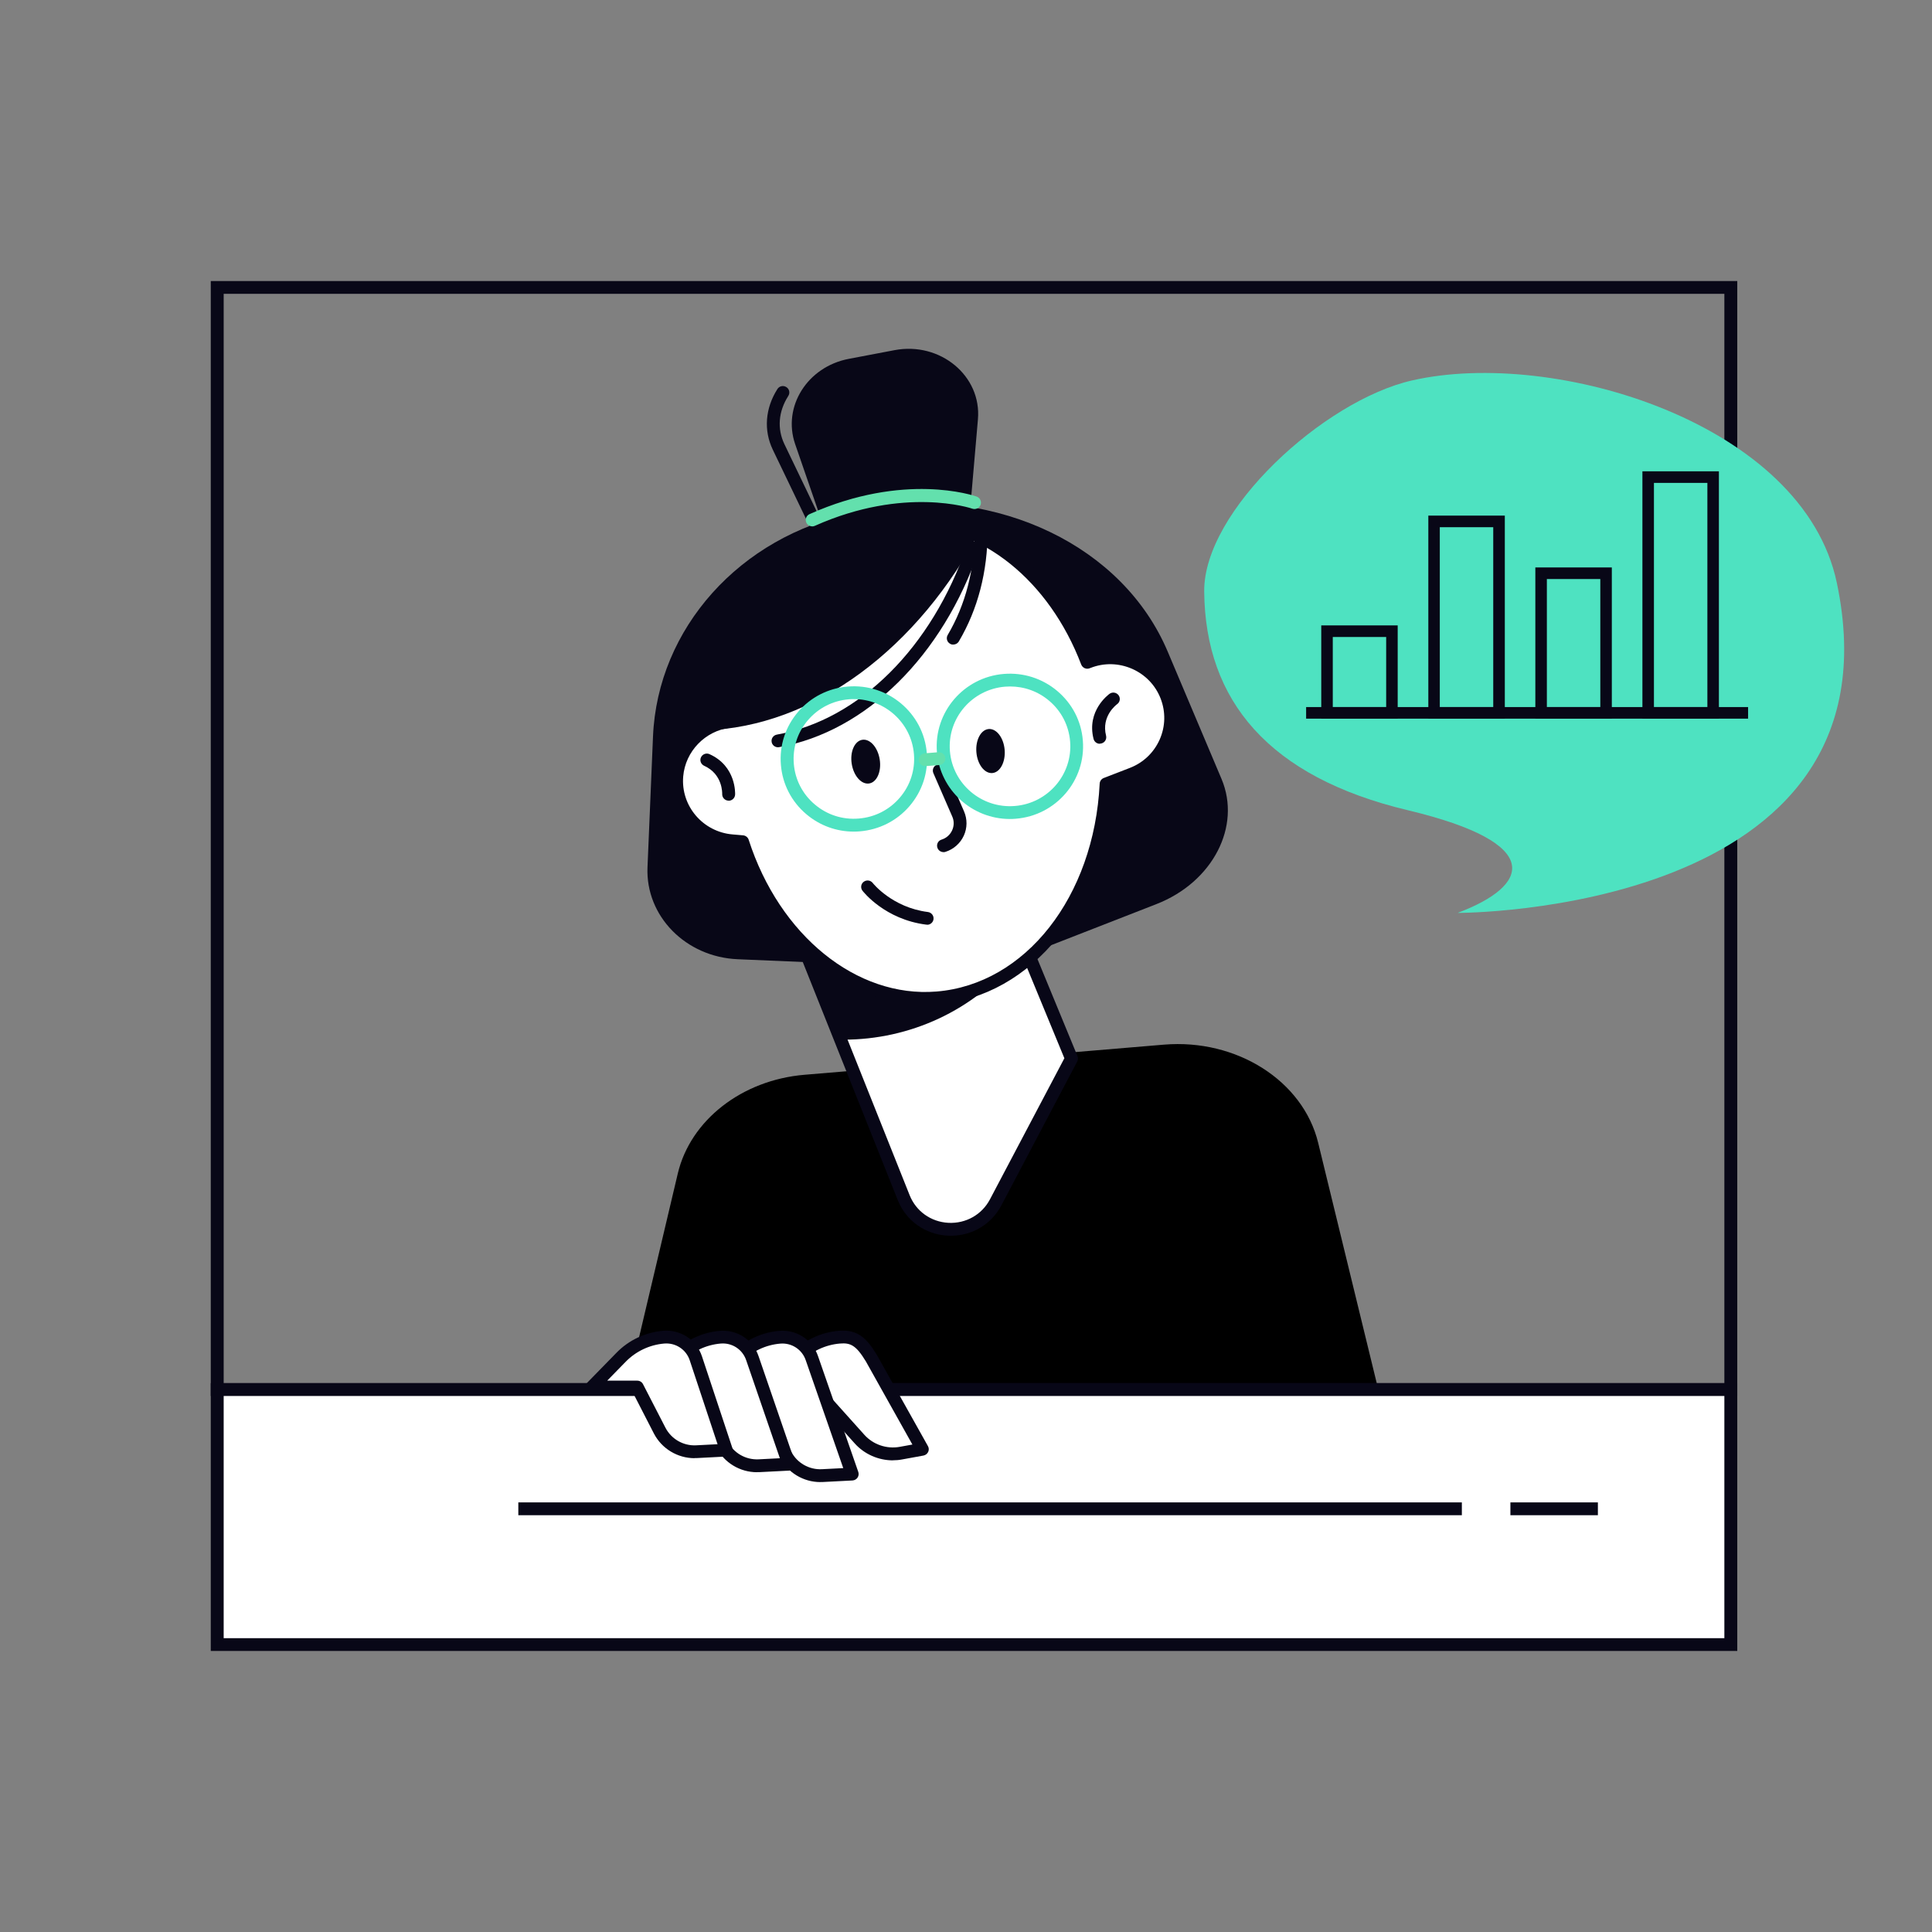
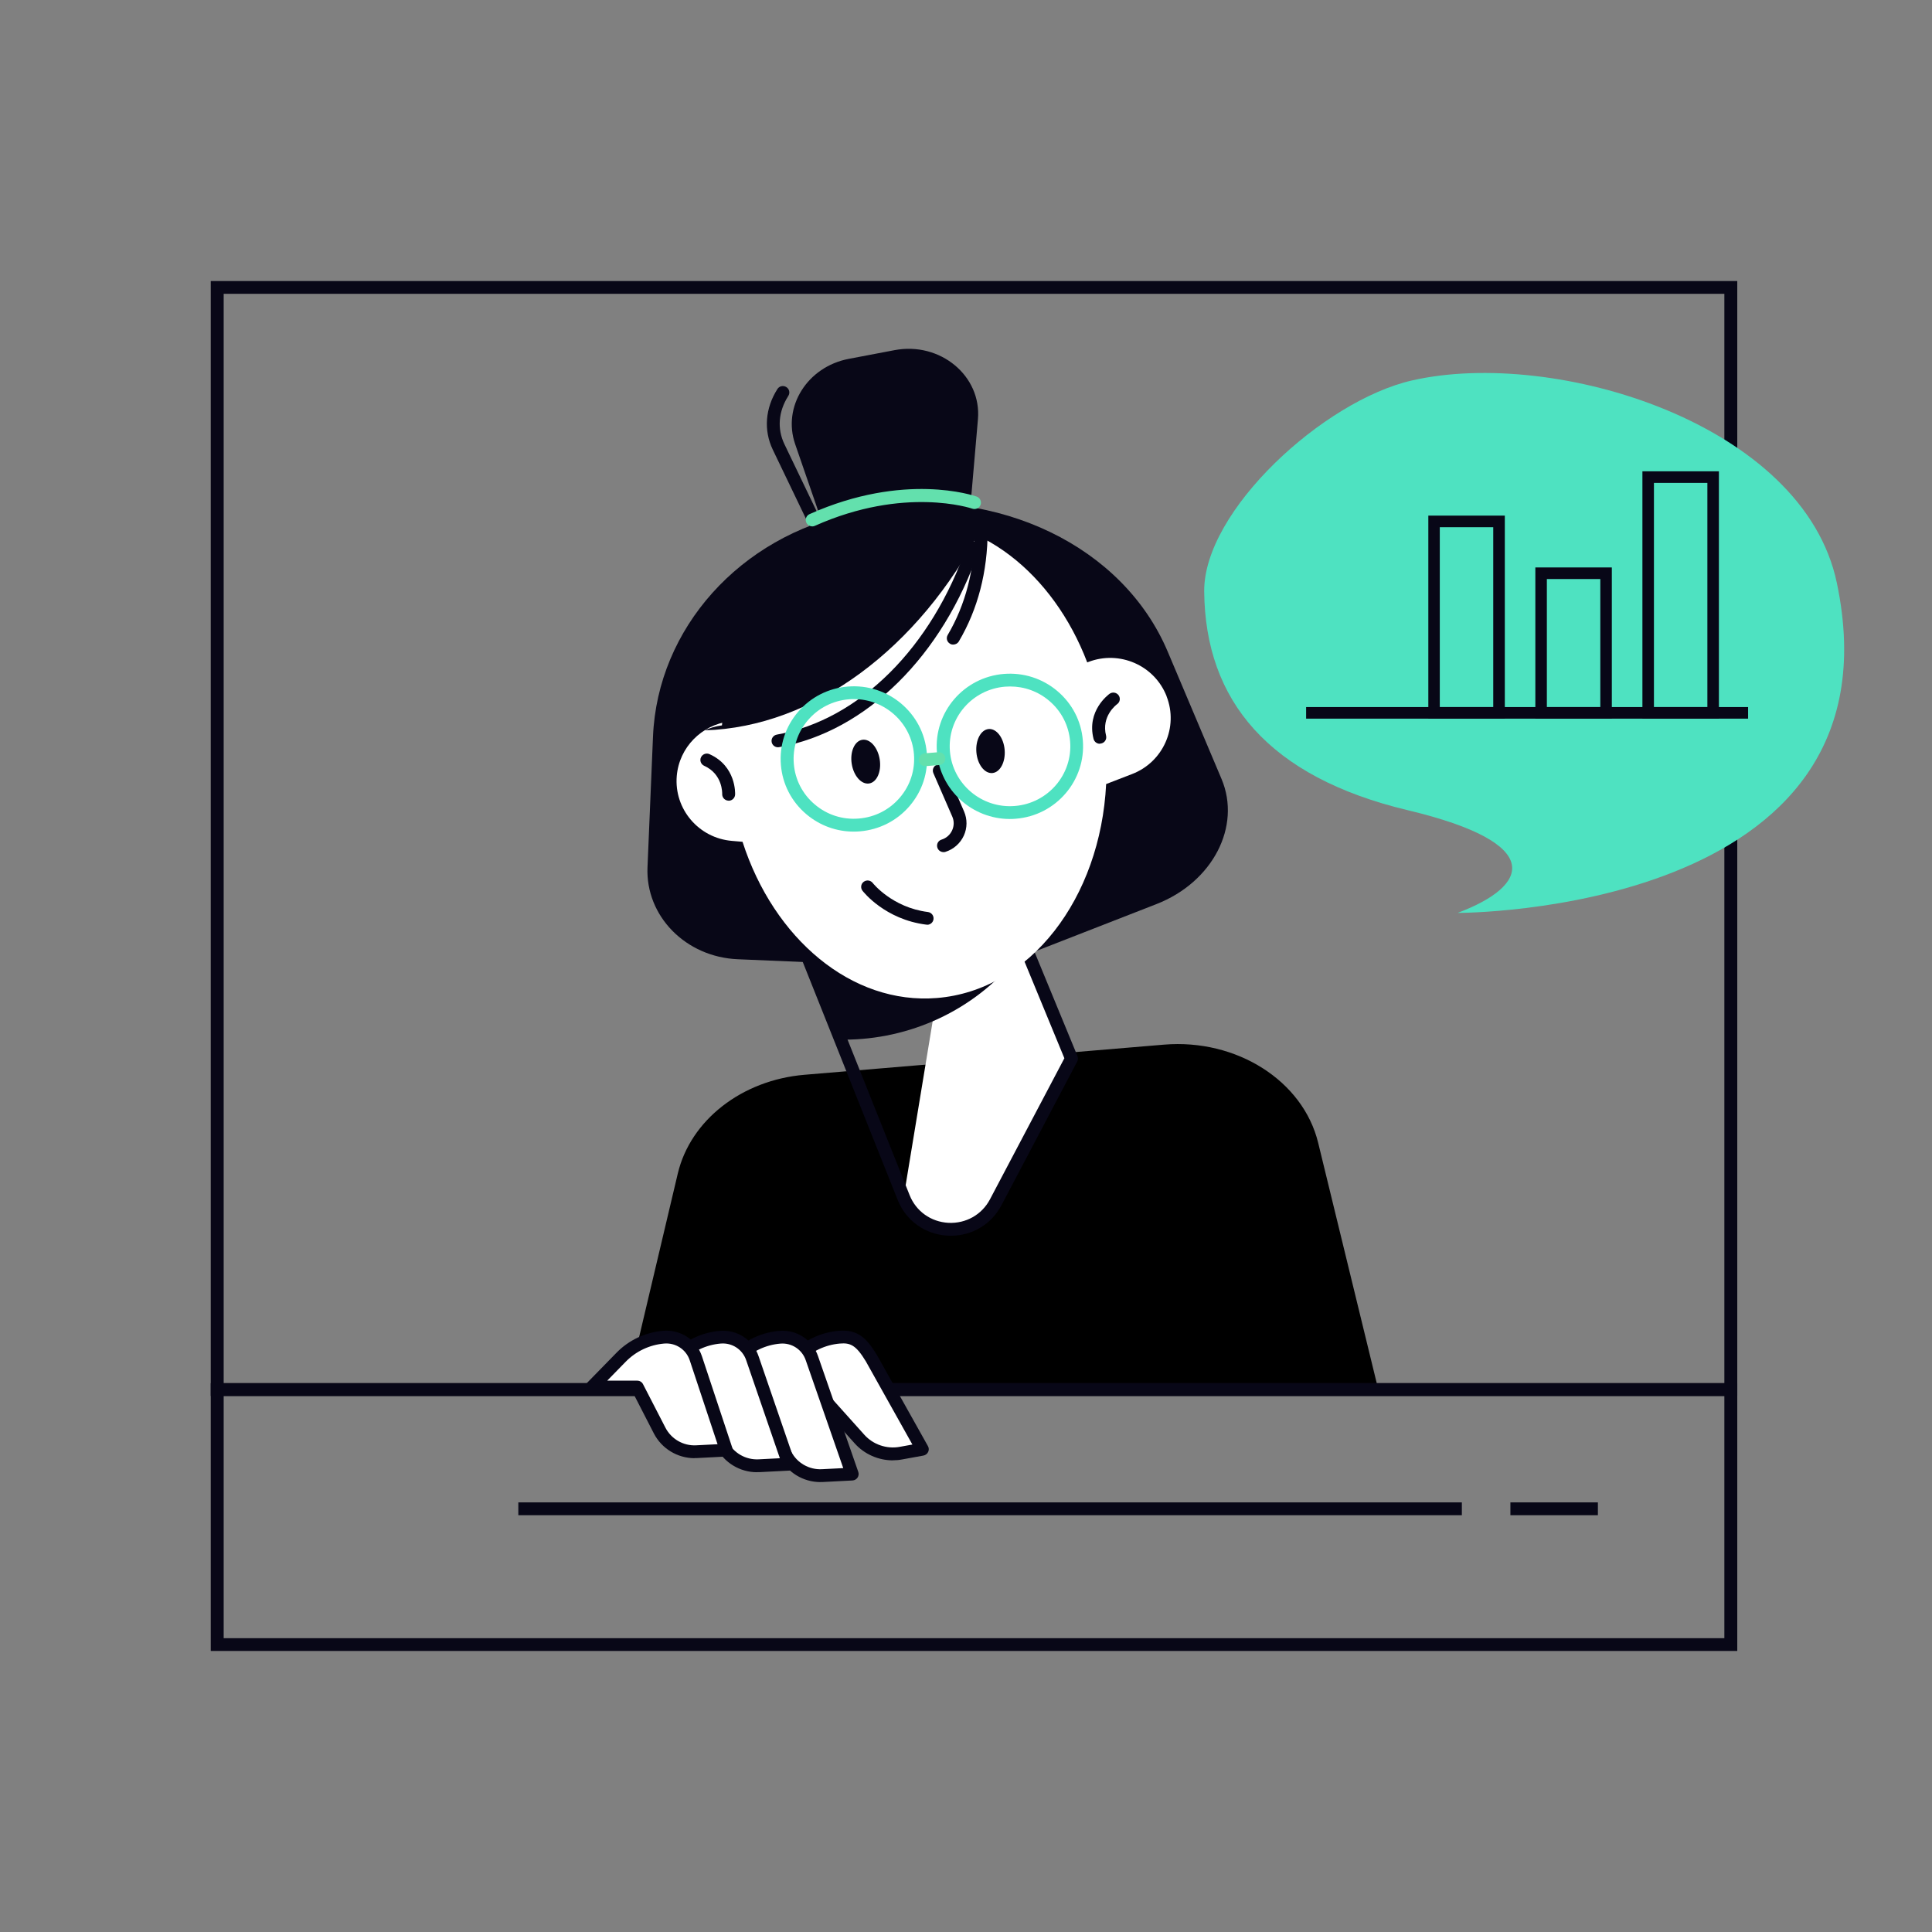
<svg xmlns="http://www.w3.org/2000/svg" width="110" height="110" viewBox="0 0 110 110" fill="none">
  <rect x="0" y="0" width="110" height="110" fill="#808080" stroke="none" />
  <g clip-path="url(#clip0_4_670)">
    <path d="M66.269 59.478L45.809 61.193C42.24 61.492 39.311 63.776 38.59 66.818L35.727 78.926H78.428L75.05 65.063C74.19 61.536 70.411 59.132 66.269 59.478Z" fill="black" />
    <path d="M98.913 79.481H12V16H98.913V79.481ZM12.735 78.751H98.178V16.73H12.735V78.751Z" fill="#080717" />
-     <path d="M98.545 79.116H12.368V93.639H98.545V79.116Z" fill="white" />
    <path d="M98.913 94H12V78.751H98.913V94ZM12.735 93.27H98.178V79.481H12.735V93.27Z" fill="#080717" />
    <path d="M83.232 85.54H29.511V86.27H83.232V85.54Z" fill="#080717" />
    <path d="M90.977 85.54H85.996V86.27H90.977V85.54Z" fill="#080717" />
-     <path d="M61.001 60.27L56.686 68.456C55.543 70.627 52.356 70.463 51.448 68.182L44.336 50.354L55.109 45.976L61.001 60.27Z" fill="white" />
+     <path d="M61.001 60.27L56.686 68.456C55.543 70.627 52.356 70.463 51.448 68.182L55.109 45.976L61.001 60.27Z" fill="white" />
    <path d="M54.139 70.357C54.08 70.357 54.021 70.357 53.962 70.353C52.676 70.287 51.584 69.507 51.11 68.317L43.997 50.489C43.924 50.303 44.012 50.092 44.2 50.019L54.973 45.641C55.065 45.604 55.164 45.604 55.256 45.641C55.344 45.677 55.418 45.75 55.455 45.838L61.347 60.131C61.387 60.23 61.384 60.343 61.332 60.438L57.017 68.624C56.447 69.704 55.359 70.357 54.142 70.357H54.139ZM44.81 50.555L51.79 68.047C52.157 68.967 53.003 69.569 53.999 69.623C54.992 69.671 55.899 69.164 56.363 68.288L60.601 60.252L54.911 46.454L44.813 50.555H44.81Z" fill="#080717" />
    <path d="M57.932 54.48L54.447 46.031L44.317 50.146L48.048 59.194C51.772 59.19 55.444 57.563 57.932 54.484V54.48Z" fill="#080717" />
    <path d="M51.345 28.652L48.581 29.217C42.137 30.53 37.436 35.776 37.179 41.938L36.866 49.377C36.749 52.156 39.039 54.491 42.005 54.615L53.385 55.097L51.345 28.652Z" fill="#080717" />
    <path d="M46.137 29.33L49.368 28.841C56.892 27.7 63.953 31.107 66.486 37.104L69.547 44.346C70.691 47.053 69.044 50.227 65.846 51.474L53.576 56.26L46.14 29.326L46.137 29.33Z" fill="#080717" />
    <path d="M47.486 32.38C47.35 32.38 47.217 32.303 47.155 32.172L43.997 25.598C43.472 24.5 43.567 23.245 44.262 22.151C44.369 21.979 44.596 21.928 44.769 22.038C44.942 22.143 44.993 22.37 44.883 22.541C44.317 23.431 44.24 24.405 44.659 25.284L47.816 31.858C47.905 32.041 47.828 32.256 47.644 32.343C47.592 32.369 47.537 32.38 47.486 32.38Z" fill="#080717" />
    <path d="M47.622 32.099L45.273 25.288C44.538 23.154 45.968 20.881 48.324 20.432L50.934 19.936C53.532 19.444 55.896 21.403 55.679 23.876L54.977 31.99L47.618 32.099H47.622Z" fill="#080717" />
    <path d="M66.423 39.643C65.736 37.881 63.736 37.006 61.961 37.692L61.902 37.714C59.968 32.643 55.73 29.257 51.117 29.629C46.012 30.041 42.115 34.919 41.535 41.073C39.954 41.27 38.671 42.544 38.532 44.181C38.373 46.064 39.781 47.72 41.678 47.877L42.277 47.928C44.053 53.444 48.489 57.216 53.345 56.822C58.653 56.392 62.655 51.139 62.979 44.641L64.453 44.072C66.228 43.39 67.11 41.405 66.419 39.643H66.423Z" fill="white" />
-     <path d="M52.676 57.212C48.118 57.212 43.825 53.641 42.005 48.267L41.652 48.238C39.557 48.063 37.991 46.228 38.168 44.149C38.307 42.474 39.564 41.092 41.2 40.756C41.902 34.386 45.938 29.68 51.088 29.265C55.627 28.9 60.02 32.095 62.115 37.25C62.983 36.991 63.909 37.046 64.747 37.414C65.681 37.823 66.397 38.567 66.765 39.508C67.132 40.45 67.11 41.482 66.699 42.405C66.287 43.331 65.537 44.043 64.589 44.408L63.335 44.889C62.913 51.594 58.752 56.746 53.378 57.18C53.143 57.198 52.911 57.209 52.676 57.209V57.212ZM51.794 29.965C51.577 29.965 51.364 29.972 51.147 29.99C46.361 30.377 42.472 35.05 41.902 41.102C41.888 41.274 41.752 41.409 41.582 41.431C40.149 41.61 39.02 42.777 38.899 44.207C38.756 45.889 40.02 47.366 41.711 47.509L42.306 47.56C42.453 47.571 42.582 47.673 42.626 47.811C44.383 53.265 48.776 56.822 53.315 56.454C58.38 56.045 62.291 51.066 62.611 44.616C62.619 44.473 62.711 44.346 62.847 44.295L64.32 43.725C65.089 43.43 65.692 42.857 66.026 42.109C66.357 41.362 66.375 40.53 66.081 39.771C65.784 39.008 65.206 38.41 64.453 38.078C63.699 37.75 62.861 37.728 62.097 38.027L62.038 38.049C61.946 38.086 61.847 38.082 61.755 38.042C61.667 38.002 61.597 37.929 61.56 37.837C59.733 33.047 55.866 29.961 51.794 29.961V29.965Z" fill="#080717" />
    <path d="M55.896 30.031C54.352 29.188 52.661 28.779 50.919 28.918C45.663 29.341 41.671 34.62 41.105 41.3C40.759 41.343 40.428 41.442 40.119 41.584C46.324 41.394 52.304 36.937 55.896 30.027V30.031Z" fill="#080717" />
    <path d="M44.295 42.547C44.122 42.547 43.964 42.423 43.935 42.248C43.898 42.051 44.03 41.861 44.233 41.825C48.923 40.982 53.065 36.864 55.047 31.074C55.113 30.884 55.319 30.782 55.514 30.844C55.705 30.91 55.807 31.118 55.741 31.307C53.676 37.345 49.312 41.65 44.361 42.54C44.339 42.544 44.317 42.547 44.295 42.547Z" fill="#080717" />
    <path d="M54.275 36.703C54.212 36.703 54.146 36.688 54.091 36.652C53.914 36.55 53.856 36.327 53.959 36.152C54.973 34.43 55.491 32.431 55.499 30.209C55.499 30.009 55.664 29.845 55.866 29.845C56.069 29.845 56.234 30.009 56.234 30.209C56.227 32.562 55.675 34.686 54.594 36.517C54.525 36.634 54.403 36.699 54.278 36.699L54.275 36.703Z" fill="#080717" />
    <path d="M62.619 42.347C62.453 42.347 62.306 42.237 62.262 42.069C61.854 40.461 63.122 39.541 63.174 39.501C63.339 39.384 63.567 39.421 63.688 39.585C63.806 39.749 63.769 39.975 63.604 40.092C63.56 40.125 62.692 40.774 62.975 41.887C63.023 42.084 62.905 42.281 62.707 42.328C62.678 42.336 62.648 42.339 62.619 42.339V42.347Z" fill="#080717" />
    <path d="M41.487 45.586C41.487 45.586 41.476 45.586 41.468 45.586C41.266 45.575 41.112 45.407 41.119 45.207C41.119 45.156 41.149 44.076 40.094 43.602C39.91 43.518 39.825 43.302 39.91 43.12C39.995 42.938 40.211 42.854 40.395 42.938C41.917 43.62 41.858 45.178 41.854 45.243C41.843 45.437 41.682 45.59 41.487 45.59V45.586Z" fill="#080717" />
    <path d="M48.493 43.485C48.599 44.171 49.041 44.674 49.482 44.608C49.923 44.543 50.195 43.93 50.088 43.244C49.981 42.558 49.54 42.055 49.099 42.12C48.658 42.186 48.386 42.799 48.493 43.485Z" fill="#080717" />
    <path d="M55.591 42.825C55.646 43.518 56.054 44.05 56.499 44.014C56.943 43.977 57.256 43.386 57.201 42.697C57.145 42.007 56.737 41.471 56.293 41.508C55.848 41.544 55.535 42.135 55.591 42.825Z" fill="#080717" />
    <path d="M52.782 52.645C52.782 52.645 52.753 52.645 52.735 52.645C50.389 52.35 49.158 50.781 49.107 50.715C48.982 50.555 49.015 50.325 49.176 50.205C49.338 50.084 49.566 50.113 49.691 50.274C49.706 50.296 50.805 51.671 52.83 51.926C53.032 51.952 53.176 52.134 53.15 52.335C53.128 52.517 52.97 52.653 52.786 52.653L52.782 52.645Z" fill="#080717" />
    <path d="M53.72 48.516C53.565 48.516 53.418 48.417 53.37 48.26C53.308 48.067 53.415 47.862 53.609 47.804C53.878 47.72 54.091 47.534 54.209 47.279C54.326 47.023 54.33 46.742 54.216 46.487L53.143 44.021C53.062 43.835 53.146 43.62 53.334 43.543C53.517 43.463 53.738 43.547 53.815 43.733L54.889 46.199C55.08 46.64 55.076 47.144 54.874 47.582C54.672 48.019 54.293 48.355 53.83 48.501C53.793 48.512 53.757 48.519 53.72 48.519V48.516Z" fill="#080717" />
    <path d="M48.607 47.348C47.622 47.348 46.677 47.005 45.916 46.363C45.067 45.648 44.549 44.648 44.461 43.547C44.369 42.445 44.718 41.376 45.438 40.533C46.159 39.691 47.166 39.18 48.276 39.089C50.566 38.903 52.584 40.603 52.768 42.876C52.86 43.977 52.51 45.046 51.79 45.889C51.069 46.732 50.062 47.242 48.952 47.334C48.838 47.344 48.721 47.348 48.607 47.348ZM48.618 39.804C48.526 39.804 48.43 39.804 48.338 39.815C47.423 39.888 46.592 40.311 46.001 41.004C45.405 41.697 45.122 42.58 45.196 43.485C45.269 44.393 45.696 45.218 46.394 45.805C47.092 46.396 47.978 46.681 48.893 46.604C49.809 46.531 50.639 46.108 51.231 45.415C51.827 44.721 52.11 43.839 52.036 42.934C51.889 41.154 50.386 39.804 48.618 39.804Z" fill="#4EE2C1" />
    <path d="M57.498 46.63C55.352 46.63 53.525 44.988 53.345 42.828C53.157 40.555 54.87 38.553 57.16 38.37C58.27 38.283 59.347 38.626 60.196 39.341C61.045 40.056 61.564 41.055 61.652 42.157C61.839 44.43 60.127 46.432 57.837 46.615C57.723 46.626 57.609 46.63 57.495 46.63H57.498ZM57.509 39.085C57.414 39.085 57.322 39.089 57.226 39.096C55.341 39.249 53.929 40.895 54.084 42.77C54.238 44.641 55.896 46.046 57.785 45.889C59.671 45.736 61.082 44.09 60.928 42.215C60.854 41.307 60.428 40.482 59.73 39.895C59.105 39.366 58.325 39.085 57.513 39.085H57.509Z" fill="#4EE2C1" />
    <path d="M52.679 43.62C52.488 43.62 52.33 43.474 52.312 43.284C52.294 43.084 52.448 42.908 52.65 42.89L53.426 42.828C53.632 42.813 53.804 42.963 53.823 43.164C53.837 43.364 53.687 43.539 53.484 43.558L52.709 43.62C52.709 43.62 52.687 43.62 52.679 43.62Z" fill="#63E0AD" />
    <path d="M46.243 29.969C46.104 29.969 45.968 29.888 45.909 29.753C45.824 29.571 45.909 29.352 46.093 29.272C51.489 26.86 55.44 28.214 55.605 28.272C55.797 28.341 55.896 28.549 55.83 28.739C55.763 28.929 55.55 29.027 55.359 28.962C55.322 28.947 51.503 27.656 46.394 29.939C46.346 29.961 46.295 29.972 46.243 29.972V29.969Z" fill="#63E0AD" />
    <path d="M82.997 51.977C82.997 51.977 108.547 52.05 104.581 33.182C102.673 24.102 88.529 19.801 80.391 21.662C75.355 22.811 68.518 29.089 68.562 33.679C68.621 39.895 72.234 44.24 80.152 46.13C88.07 48.019 87.066 50.445 82.997 51.974V51.977Z" fill="#4EE2C1" />
    <g clip-path="url(#clip1_4_670)">
-       <path d="M79.579 40.917H75.227V35.608H79.579V40.917ZM75.883 40.256H78.923V36.269H75.883V40.256Z" fill="#080717" />
      <path d="M85.678 40.917H81.323V29.357H85.678V40.917ZM81.976 40.256H85.019V30.018H81.976V40.256Z" fill="#080717" />
      <path d="M91.771 40.917H87.416V32.307H91.771V40.917ZM88.072 40.256H91.115V32.968H88.072V40.256Z" fill="#080717" />
      <path d="M97.867 40.917H93.512V26.833H97.867V40.917ZM94.168 40.256H97.211V27.494H94.168V40.256Z" fill="#080717" />
      <path d="M99.529 40.256H74.365V40.917H99.529V40.256Z" fill="#080717" />
    </g>
    <path d="M46.28 78.974H43.703L45.365 77.273C46.008 76.617 46.864 76.212 47.783 76.135C48.599 76.066 49.022 76.358 49.614 77.335L52.514 82.516L51.29 82.738C50.419 82.899 49.526 82.592 48.934 81.936L46.276 78.974H46.28Z" fill="white" />
    <path d="M50.842 83.147C50.018 83.147 49.217 82.8 48.662 82.18L46.115 79.338H43.703C43.556 79.338 43.424 79.251 43.365 79.116C43.306 78.981 43.336 78.824 43.439 78.718L45.1 77.018C45.802 76.299 46.747 75.854 47.75 75.77C48.824 75.679 49.346 76.183 49.926 77.146L52.834 82.337C52.893 82.439 52.896 82.563 52.845 82.669C52.793 82.775 52.694 82.851 52.58 82.873L51.356 83.096C51.183 83.129 51.011 83.143 50.838 83.143L50.842 83.147ZM44.574 78.609H46.28C46.387 78.609 46.486 78.652 46.556 78.729L49.213 81.691C49.713 82.249 50.485 82.512 51.227 82.377L51.948 82.246L49.298 77.511C48.739 76.591 48.423 76.445 47.82 76.496C46.989 76.566 46.214 76.934 45.633 77.525L44.578 78.605L44.574 78.609Z" fill="#080717" />
    <path d="M42.891 78.974H40.314L41.976 77.273C42.619 76.617 43.475 76.212 44.394 76.135C45.21 76.066 45.971 76.562 46.225 77.335L48.515 83.928L46.817 84.015C45.938 84.059 45.115 83.588 44.718 82.811L42.887 78.974H42.891Z" fill="white" />
    <path d="M46.71 84.384C45.74 84.384 44.843 83.844 44.398 82.979L42.663 79.342H40.318C40.171 79.342 40.039 79.254 39.98 79.119C39.921 78.984 39.95 78.828 40.053 78.722L41.715 77.022C42.417 76.303 43.361 75.858 44.365 75.774C45.357 75.69 46.265 76.285 46.578 77.222L48.868 83.807C48.904 83.917 48.89 84.033 48.824 84.132C48.757 84.227 48.654 84.285 48.537 84.292L46.839 84.38C46.795 84.38 46.751 84.38 46.706 84.38L46.71 84.384ZM41.185 78.609H42.891C43.034 78.609 43.163 78.689 43.222 78.817L45.052 82.654C45.379 83.293 46.071 83.691 46.802 83.65L48.011 83.588L45.879 77.456C45.673 76.836 45.074 76.445 44.427 76.5C43.597 76.569 42.821 76.938 42.24 77.529L41.185 78.609Z" fill="#080717" />
    <path d="M39.502 78.974H36.925L38.587 77.273C39.23 76.617 40.086 76.212 41.005 76.135C41.821 76.066 42.582 76.562 42.836 77.335L44.905 83.366L43.207 83.453C42.329 83.497 41.505 83.026 41.108 82.249L39.498 78.974H39.502Z" fill="white" />
    <path d="M43.1 83.822C42.13 83.822 41.233 83.282 40.788 82.417L39.278 79.342H36.933C36.785 79.342 36.653 79.254 36.594 79.119C36.536 78.984 36.565 78.828 36.668 78.722L38.329 77.022C39.031 76.303 39.976 75.858 40.98 75.774C41.972 75.69 42.88 76.285 43.192 77.222L45.262 83.249C45.299 83.359 45.284 83.475 45.218 83.57C45.151 83.665 45.049 83.723 44.931 83.731L43.233 83.818C43.189 83.818 43.145 83.818 43.1 83.818V83.822ZM37.796 78.609H39.502C39.642 78.609 39.77 78.689 39.833 78.813L41.443 82.089C41.773 82.731 42.461 83.125 43.192 83.088L44.402 83.026L42.487 77.452C42.281 76.832 41.685 76.442 41.035 76.496C40.204 76.566 39.428 76.934 38.848 77.525L37.793 78.605L37.796 78.609Z" fill="#080717" />
    <path d="M36.282 78.974H33.705L35.367 77.273C36.01 76.617 36.866 76.212 37.785 76.135C38.601 76.066 39.362 76.562 39.616 77.335L41.351 82.567L39.653 82.654C38.774 82.698 37.951 82.228 37.554 81.451L36.278 78.974H36.282Z" fill="white" />
    <path d="M39.546 83.023C38.576 83.023 37.679 82.483 37.23 81.618L36.058 79.338H33.705C33.558 79.338 33.426 79.251 33.367 79.116C33.308 78.981 33.338 78.824 33.441 78.718L35.102 77.018C35.804 76.299 36.749 75.854 37.752 75.77C38.745 75.686 39.653 76.281 39.965 77.219L41.7 82.45C41.737 82.559 41.718 82.676 41.656 82.771C41.59 82.866 41.487 82.924 41.373 82.928L39.675 83.016C39.631 83.016 39.587 83.016 39.542 83.016L39.546 83.023ZM34.576 78.609H36.282C36.422 78.609 36.547 78.685 36.609 78.806L37.885 81.283C38.219 81.932 38.906 82.33 39.638 82.29L40.855 82.228L39.27 77.449C39.065 76.832 38.469 76.442 37.818 76.496C36.988 76.566 36.212 76.934 35.631 77.525L34.576 78.605V78.609Z" fill="#080717" />
  </g>
  <defs>
    <clipPath id="clip0_4_670">
      <rect width="93" height="78" fill="white" transform="translate(12 16)" />
    </clipPath>
    <clipPath id="clip1_4_670">
      <rect width="25.165" height="14.083" fill="white" transform="translate(74.365 26.833)" />
    </clipPath>
  </defs>
</svg>